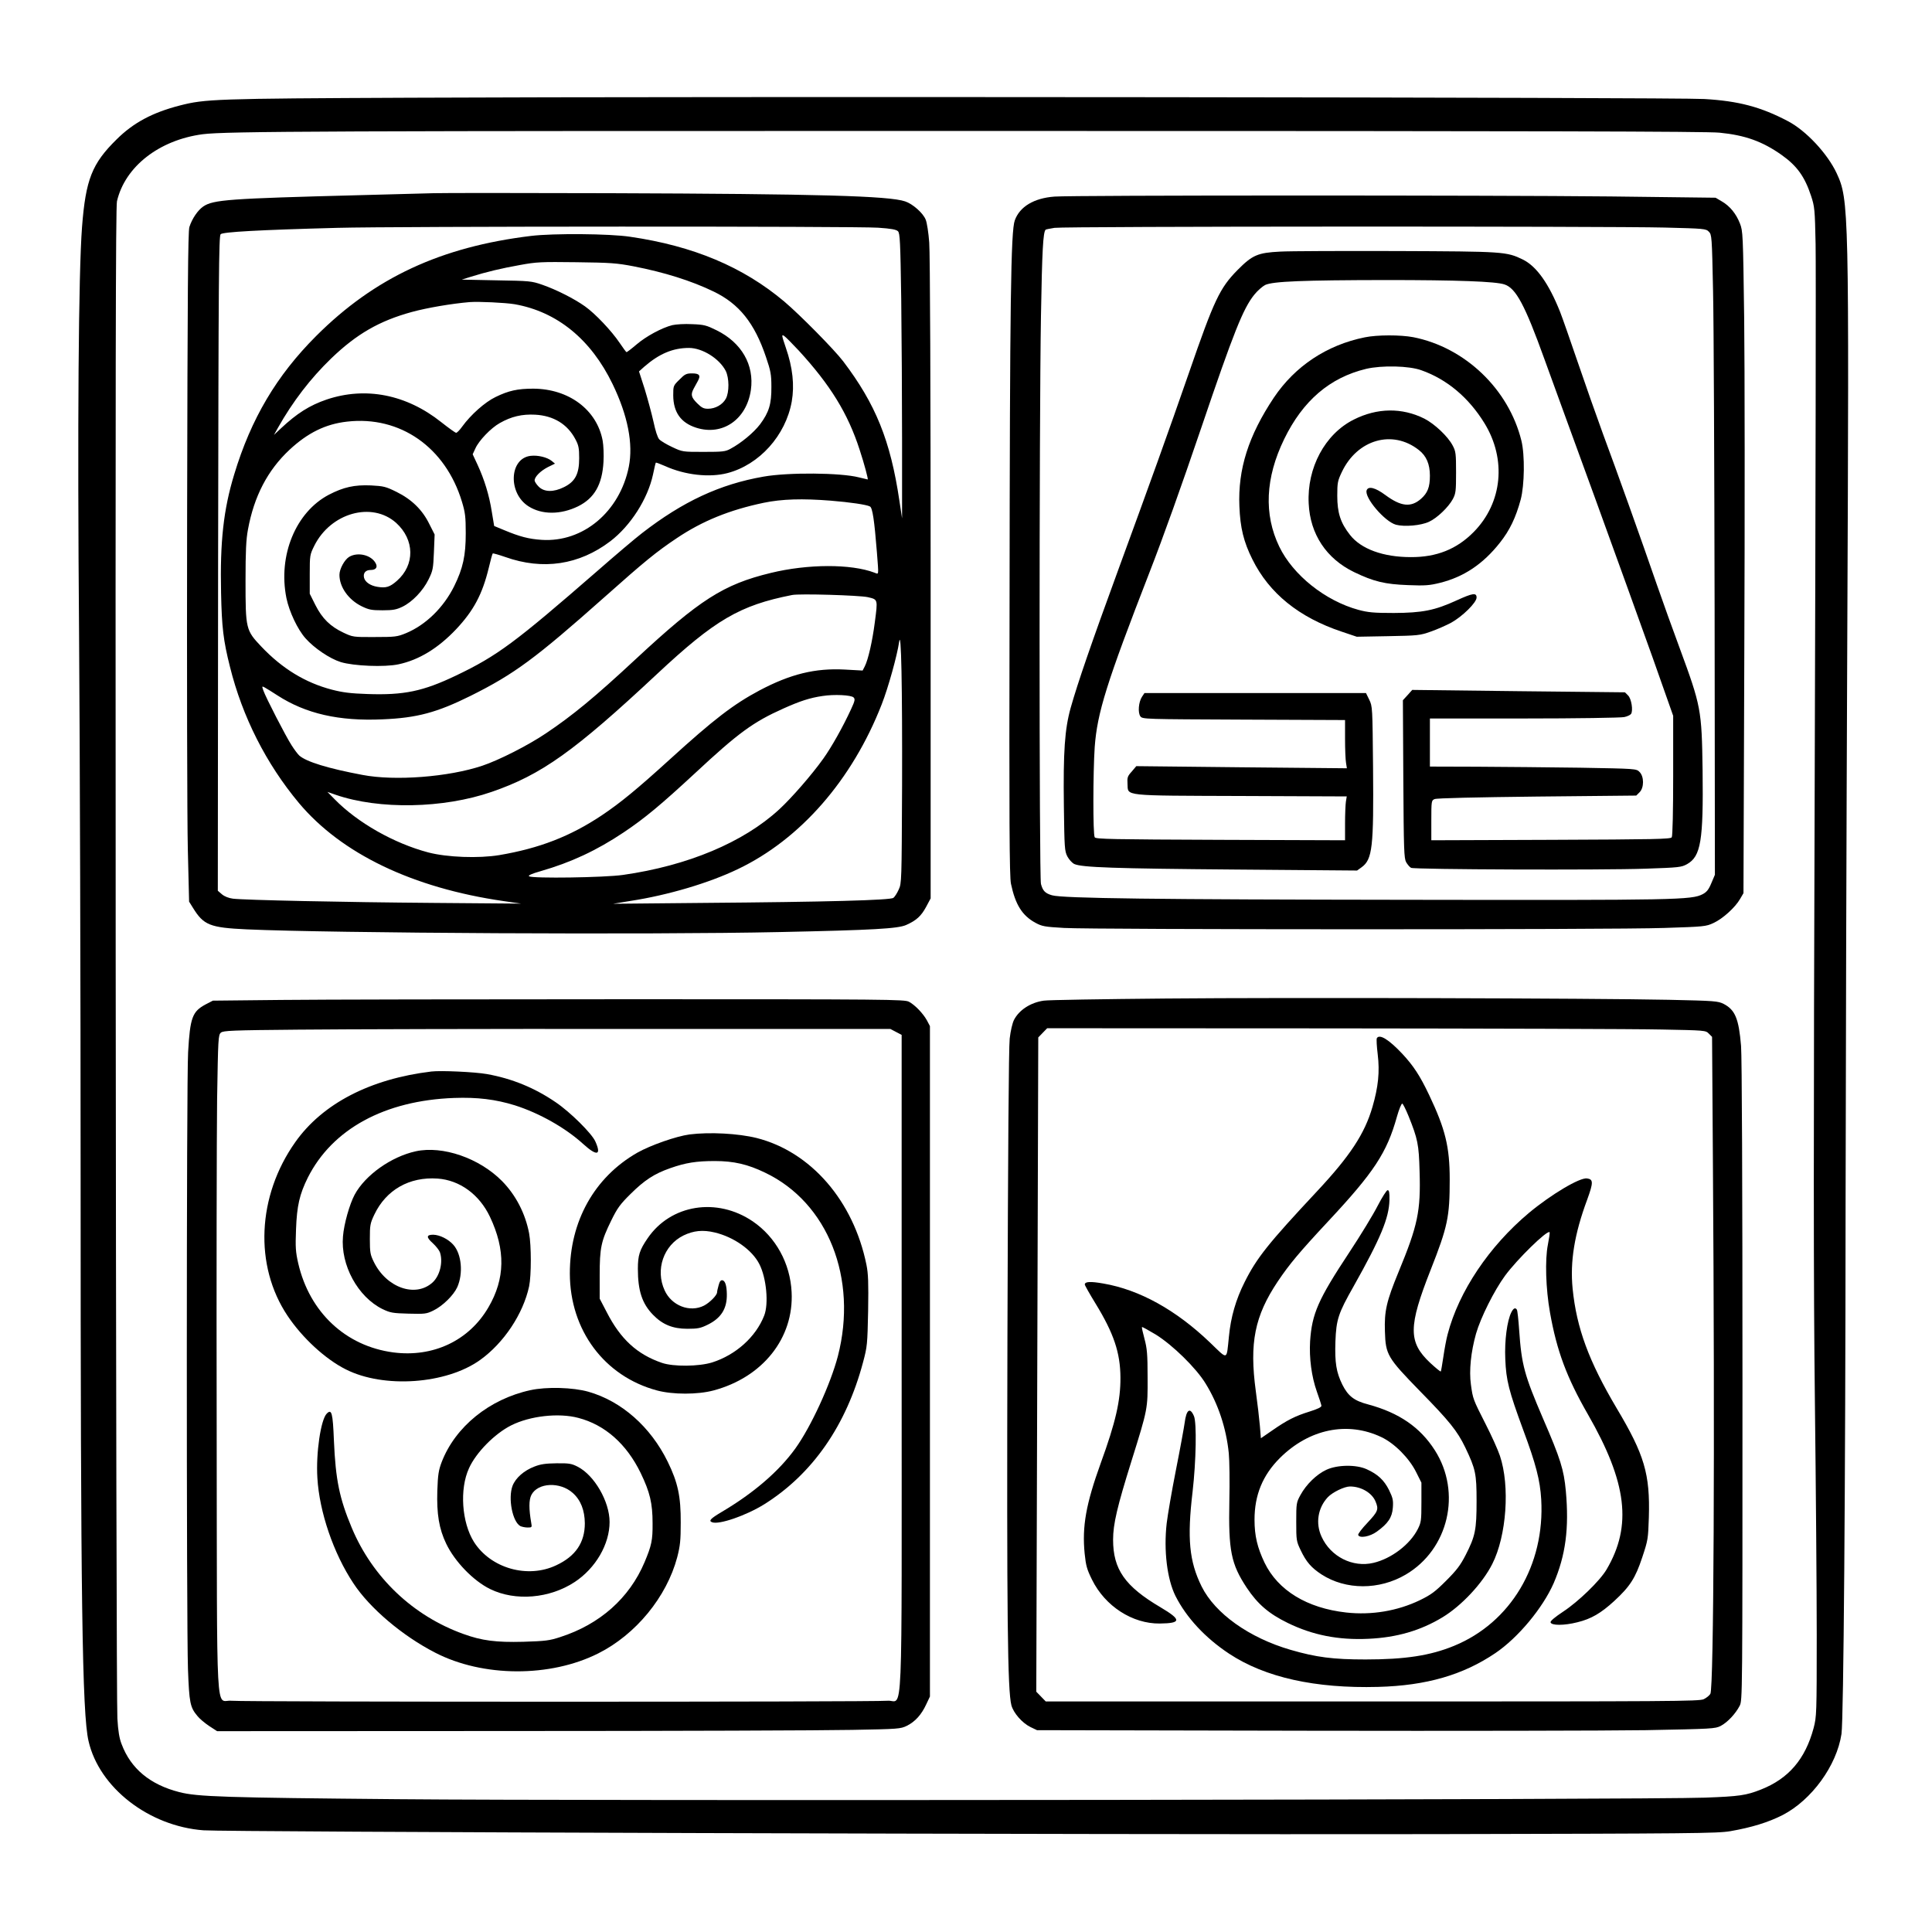
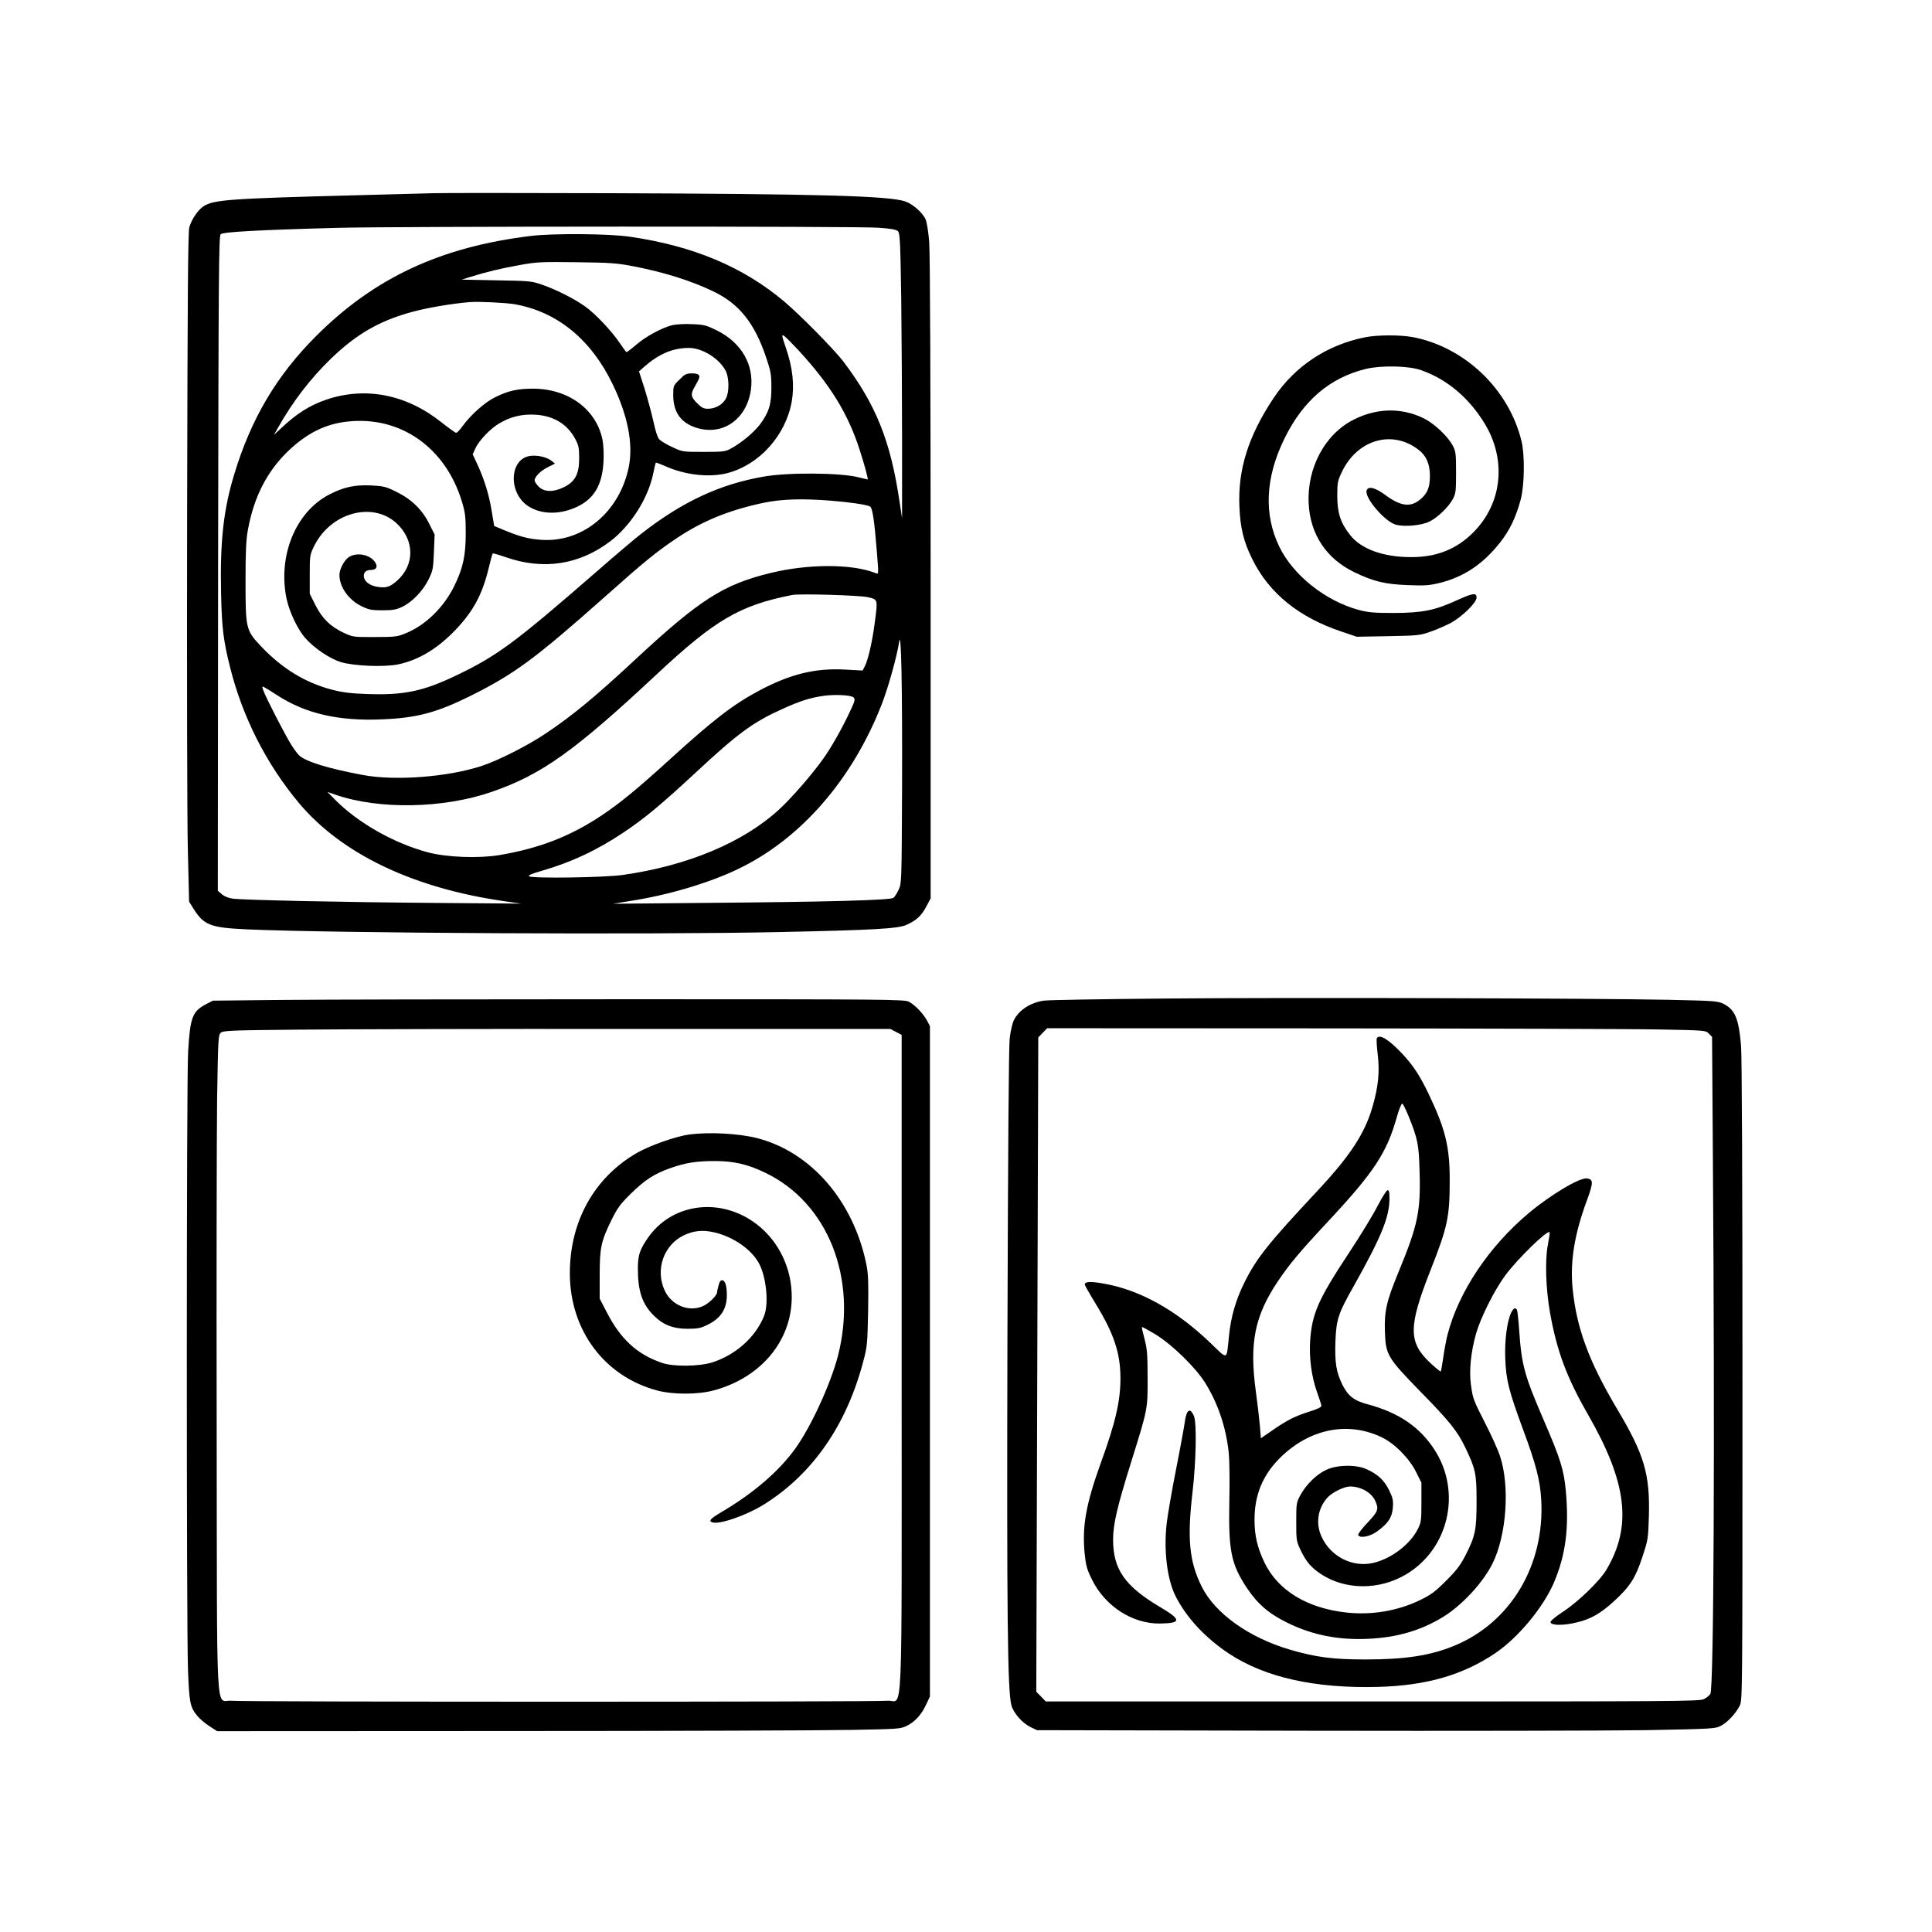
<svg xmlns="http://www.w3.org/2000/svg" version="1.0" width="1024pt" height="1024pt" viewBox="0 0 1366 1366" preserveAspectRatio="xMidYMid meet">
  <g transform="translate(0,1366) scale(0.1,-0.1)" fill="#000000" stroke="none">
-     <path d="M2895 12969 c-1379 -6 -1444 -9 -1624 -55 -194 -50 -328 -122 -446 -239 -175 -172 -219 -284 -245 -620 -25 -328 -33 -1407 -21 -2870 6 -797 11 -2532 11 -3855 0 -2988 11 -3787 56 -3980 75 -329 426 -602 813 -631 163 -12 6281 -31 8691 -27 1836 4 2013 5 2105 21 149 26 267 62 369 114 205 106 382 349 416 573 15 101 28 1752 29 3735 1 853 6 2659 12 4015 13 3043 12 3097 -75 3285 -65 139 -216 301 -344 368 -191 101 -350 143 -592 157 -201 12 -7051 19 -9155 9z m9262 -247 c183 -18 304 -62 439 -157 110 -78 164 -154 209 -290 25 -76 27 -94 32 -340 3 -143 0 -1801 -6 -3685 -9 -2705 -9 -3651 1 -4500 7 -591 13 -1334 13 -1650 0 -561 -1 -577 -22 -658 -59 -220 -177 -358 -373 -435 -104 -41 -151 -48 -395 -57 -375 -15 -7863 -24 -9240 -11 -1226 11 -1419 17 -1547 50 -207 53 -343 166 -408 339 -16 40 -25 93 -30 182 -5 69 -10 2499 -12 5400 -2 4112 0 5286 9 5327 57 245 298 433 606 474 166 21 855 24 5732 23 3724 0 4899 -3 4992 -12z" />
    <path d="M3065 12294 c-55 -2 -291 -8 -525 -14 -924 -24 -1032 -32 -1103 -80 -39 -27 -79 -86 -98 -145 -10 -32 -13 -453 -16 -2035 -2 -1097 0 -2162 5 -2365 l9 -370 28 -45 c75 -121 119 -139 380 -151 604 -27 2850 -39 3768 -19 661 14 836 24 894 50 72 32 106 63 141 128 l32 60 0 2258 c0 1324 -4 2309 -10 2380 -5 67 -16 140 -25 161 -18 46 -91 111 -145 129 -113 39 -614 53 -2085 58 -632 2 -1195 2 -1250 0z m3144 -244 c91 -6 128 -13 140 -25 14 -14 17 -73 23 -478 3 -254 6 -707 6 -1007 l0 -545 -19 125 c-63 425 -168 683 -397 985 -63 83 -308 331 -417 423 -291 245 -643 393 -1090 458 -144 22 -543 25 -700 6 -637 -77 -1107 -295 -1520 -708 -279 -279 -460 -584 -579 -978 -76 -249 -101 -477 -93 -837 5 -244 16 -338 63 -524 88 -354 256 -685 487 -962 301 -359 804 -601 1447 -694 l125 -18 -615 5 c-648 5 -1342 20 -1423 30 -30 4 -59 15 -78 31 l-29 25 2 2314 c3 2041 5 2315 18 2328 16 16 264 30 825 45 398 11 3675 12 3824 1z m-1729 -273 c216 -42 408 -102 565 -178 181 -87 290 -223 371 -464 33 -97 38 -122 38 -210 1 -122 -17 -180 -80 -265 -45 -59 -134 -133 -209 -173 -36 -20 -55 -22 -190 -22 -149 0 -150 0 -222 34 -39 18 -81 43 -92 55 -12 13 -27 60 -41 126 -13 58 -41 161 -62 230 l-40 124 38 34 c105 91 202 132 315 132 95 0 215 -75 260 -162 25 -50 26 -151 1 -197 -23 -42 -74 -71 -126 -71 -31 0 -45 7 -77 39 -42 42 -47 61 -24 104 8 15 21 39 29 53 22 40 11 54 -41 54 -40 0 -51 -5 -89 -44 -44 -43 -44 -44 -44 -112 1 -118 53 -193 162 -228 186 -60 357 58 387 267 25 177 -66 335 -243 422 -71 35 -88 40 -172 43 -54 3 -114 -1 -141 -7 -74 -19 -184 -78 -253 -137 -35 -30 -67 -54 -70 -54 -3 0 -24 29 -47 63 -59 88 -175 210 -247 261 -76 54 -202 118 -303 153 -75 26 -88 27 -323 31 l-245 5 60 19 c115 36 221 61 350 84 119 22 152 23 400 20 241 -3 285 -6 405 -29z m-841 -268 c300 -53 539 -248 692 -564 108 -223 147 -423 115 -585 -64 -318 -323 -536 -616 -517 -92 6 -156 23 -266 69 l-70 29 -17 102 c-18 115 -52 226 -101 332 l-34 73 19 41 c24 55 110 145 173 180 81 46 157 64 250 59 130 -7 228 -67 284 -173 23 -43 27 -63 27 -135 0 -111 -28 -165 -107 -204 -74 -37 -140 -36 -179 3 -16 16 -29 36 -29 44 0 26 41 67 93 94 l51 25 -23 19 c-32 26 -98 42 -149 36 -151 -17 -162 -264 -15 -357 94 -60 227 -60 350 0 115 57 171 153 180 315 3 50 0 117 -6 150 -41 218 -239 366 -491 367 -110 0 -174 -14 -266 -59 -75 -36 -175 -125 -236 -209 -17 -24 -36 -44 -43 -44 -6 0 -53 34 -105 75 -246 196 -535 253 -811 160 -120 -41 -210 -98 -323 -204 l-49 -46 28 50 c105 186 230 349 377 491 180 173 340 265 569 328 110 30 280 59 409 70 64 5 253 -4 319 -15z m2007 -326 c225 -245 349 -446 432 -703 33 -100 62 -210 57 -210 -2 0 -30 7 -63 15 -129 33 -499 36 -674 5 -309 -54 -570 -176 -858 -399 -47 -36 -191 -158 -320 -271 -578 -503 -704 -597 -995 -736 -234 -112 -369 -140 -627 -131 -120 4 -175 11 -252 31 -187 49 -350 148 -498 304 -110 116 -112 125 -112 467 0 207 4 291 17 360 43 236 139 420 294 565 129 120 255 182 407 199 375 43 696 -182 812 -566 23 -76 27 -106 27 -223 0 -158 -19 -247 -82 -375 -75 -151 -201 -274 -341 -332 -61 -25 -75 -27 -220 -27 -153 -1 -156 0 -222 31 -93 44 -150 100 -198 195 l-40 80 0 138 c0 134 1 138 32 201 116 233 408 315 579 162 131 -119 134 -297 5 -410 -50 -44 -77 -52 -138 -42 -49 8 -86 33 -94 64 -8 33 11 55 46 55 38 0 52 19 36 48 -31 58 -126 81 -187 45 -33 -20 -69 -86 -69 -127 0 -87 64 -177 158 -223 50 -24 68 -28 147 -28 75 0 98 5 140 25 70 34 145 112 185 193 31 63 33 76 38 193 l5 125 -37 73 c-49 101 -125 175 -232 228 -77 38 -91 41 -181 46 -117 5 -194 -12 -298 -66 -234 -123 -360 -429 -300 -730 20 -97 79 -222 135 -285 62 -70 172 -144 249 -168 92 -28 309 -37 408 -16 146 31 281 114 408 248 124 132 185 247 230 431 13 55 26 103 29 105 2 2 42 -9 88 -25 267 -95 523 -56 743 111 144 110 265 300 302 472 9 44 18 82 20 84 1 2 31 -9 65 -24 141 -64 314 -83 441 -50 226 59 412 266 455 506 20 115 7 240 -42 381 -30 89 -31 95 -12 83 12 -8 57 -54 102 -102z m229 -1063 c135 -11 252 -28 276 -41 18 -9 31 -97 49 -323 13 -171 15 -157 -17 -145 -166 63 -472 62 -734 -2 -334 -81 -502 -189 -954 -609 -289 -269 -447 -399 -635 -525 -126 -85 -333 -190 -450 -229 -239 -80 -618 -109 -847 -65 -245 46 -397 93 -447 137 -10 9 -35 42 -54 72 -41 63 -183 339 -200 388 -11 31 -10 32 10 21 11 -6 52 -31 90 -56 200 -129 434 -183 743 -169 243 10 384 48 622 166 309 154 457 263 949 700 282 251 364 318 509 415 182 122 372 199 614 250 130 27 274 31 476 15z m260 -682 c73 -17 72 -13 50 -180 -17 -132 -47 -264 -71 -310 l-15 -29 -127 7 c-209 11 -383 -32 -601 -147 -186 -99 -325 -206 -636 -489 -231 -210 -348 -306 -479 -394 -223 -149 -442 -234 -726 -282 -146 -24 -368 -16 -502 19 -242 64 -500 210 -663 377 l-50 51 60 -21 c306 -105 760 -97 1101 21 352 121 585 287 1169 833 411 384 585 486 955 559 52 11 475 -2 535 -15z m243 -1338 c-3 -671 -3 -686 -24 -730 -11 -25 -28 -51 -37 -58 -20 -17 -472 -29 -1352 -36 l-630 -6 122 20 c267 41 556 127 760 225 442 211 808 630 1017 1165 47 120 109 345 123 440 15 106 23 -315 21 -1020z m-343 629 c12 -12 10 -24 -18 -84 -57 -124 -138 -268 -196 -349 -81 -114 -226 -280 -312 -359 -253 -233 -647 -398 -1104 -463 -131 -19 -638 -26 -664 -10 -9 6 16 18 83 37 212 61 395 146 586 274 148 99 262 194 505 419 305 284 410 361 625 457 116 52 186 75 275 88 82 13 203 7 220 -10z" />
-     <path d="M7455 12270 c-145 -11 -245 -71 -280 -168 -28 -75 -35 -574 -37 -2702 -3 -1565 -1 -1937 10 -1989 31 -147 79 -224 172 -275 48 -26 65 -29 204 -37 208 -12 3882 -13 4243 0 281 9 295 10 348 35 64 29 154 110 188 170 l24 41 6 1725 c4 949 3 2002 -1 2340 -8 599 -9 616 -30 670 -27 69 -71 123 -128 156 l-44 26 -743 9 c-863 9 -3800 9 -3932 -1z m4318 -219 c276 -7 289 -8 309 -29 21 -21 22 -32 30 -419 5 -219 9 -1237 11 -2263 l2 -1865 -25 -59 c-19 -46 -33 -63 -61 -78 -79 -41 -176 -43 -2077 -40 -1780 2 -2450 10 -2524 32 -48 14 -65 31 -78 80 -13 50 -13 3256 0 4015 8 465 15 593 33 611 2 2 31 8 63 13 72 11 3916 12 4317 2z" />
-     <path d="M9050 11881 c-157 -8 -195 -24 -300 -130 -126 -128 -165 -210 -344 -728 -147 -424 -274 -776 -497 -1385 -193 -527 -289 -806 -339 -983 -42 -151 -53 -309 -48 -695 4 -296 5 -317 25 -356 12 -22 34 -46 49 -53 53 -24 279 -32 1139 -39 l860 -7 32 23 c77 56 86 142 81 707 -4 424 -4 431 -27 478 l-23 47 -783 0 -783 0 -18 -27 c-24 -37 -30 -112 -11 -138 15 -20 29 -20 731 -23 l716 -3 0 -132 c0 -73 3 -149 7 -171 l6 -38 -744 7 -745 8 -32 -38 c-30 -33 -33 -42 -30 -88 5 -87 -46 -82 807 -85 l743 -3 -6 -37 c-3 -20 -6 -90 -6 -155 l0 -118 -880 3 c-770 3 -882 5 -890 18 -13 20 -12 458 0 638 18 243 83 452 390 1242 95 244 221 596 365 1020 227 669 294 838 373 936 23 29 58 59 77 69 55 26 269 34 850 35 512 0 779 -10 842 -31 81 -26 145 -146 283 -529 51 -140 211 -581 357 -980 145 -399 329 -909 409 -1133 l144 -408 0 -422 c0 -248 -4 -428 -10 -437 -8 -13 -116 -15 -855 -18 l-845 -3 0 141 c0 136 1 141 23 150 13 7 291 13 724 18 l702 7 23 23 c33 32 33 112 0 144 -22 23 -24 23 -420 30 -218 3 -547 6 -729 7 l-333 1 0 170 0 170 668 0 c367 0 685 5 706 10 21 4 43 15 48 22 16 23 3 108 -21 131 l-22 22 -752 8 -752 9 -33 -37 -33 -36 3 -557 c3 -504 5 -560 20 -588 10 -17 25 -35 35 -40 24 -12 1347 -17 1658 -6 237 8 253 10 293 32 98 55 116 166 110 663 -6 431 -11 454 -163 867 -46 124 -118 324 -160 445 -114 330 -286 811 -382 1069 -46 126 -126 353 -178 506 -52 152 -108 313 -125 356 -80 200 -166 321 -263 369 -116 56 -131 57 -892 60 -385 1 -756 0 -825 -4z" />
    <path d="M9650 11275 c-268 -54 -493 -203 -643 -426 -180 -270 -255 -506 -244 -769 6 -152 30 -251 92 -375 119 -240 329 -410 631 -511 l107 -36 221 4 c210 4 225 5 301 32 44 15 109 44 145 63 81 45 180 143 180 178 0 36 -27 32 -141 -20 -155 -71 -242 -88 -444 -89 -144 0 -182 4 -250 22 -235 64 -463 246 -560 447 -110 228 -99 486 35 761 132 271 322 434 579 496 111 26 304 22 391 -10 181 -64 334 -193 445 -373 158 -256 128 -564 -75 -770 -120 -122 -263 -179 -445 -178 -195 0 -352 57 -430 157 -67 85 -90 156 -90 277 0 92 3 106 32 167 109 231 359 303 545 156 53 -41 78 -100 78 -181 0 -82 -16 -122 -63 -164 -71 -62 -141 -55 -252 27 -70 52 -120 65 -132 34 -19 -50 127 -222 207 -244 60 -16 177 -6 234 21 57 26 137 103 168 160 21 40 23 56 23 189 0 133 -2 149 -24 190 -34 65 -128 153 -200 190 -158 79 -334 77 -500 -7 -203 -102 -331 -341 -318 -593 10 -217 125 -390 321 -485 139 -67 218 -86 382 -92 121 -5 152 -2 225 16 169 42 305 133 424 284 69 87 112 176 147 305 27 102 30 314 5 416 -90 365 -399 660 -765 732 -90 17 -254 17 -342 -1z" />
    <path d="M8240 6600 c-443 -4 -830 -10 -860 -15 -93 -13 -175 -66 -211 -137 -11 -22 -24 -77 -30 -131 -7 -60 -12 -802 -16 -2107 -5 -2000 1 -2502 28 -2607 15 -55 76 -125 135 -154 l46 -22 1906 -4 c1049 -2 2128 0 2397 4 471 9 492 10 531 30 48 25 105 86 134 142 20 40 20 44 20 2293 0 1398 -4 2299 -10 2373 -16 193 -42 255 -123 297 -40 20 -62 22 -387 29 -541 11 -2672 17 -3560 9z m3507 -219 c308 -6 313 -6 335 -29 l23 -23 6 -897 c14 -1988 6 -3706 -18 -3748 -7 -12 -28 -29 -47 -38 -31 -15 -229 -16 -2343 -16 l-2309 0 -34 35 -33 34 7 2313 7 2313 31 32 32 33 2015 -1 c1109 -1 2157 -4 2328 -8z" />
    <path d="M9735 6320 c-4 -6 -1 -58 6 -115 15 -123 4 -230 -37 -371 -55 -190 -159 -348 -394 -599 -342 -366 -424 -468 -510 -640 -62 -123 -98 -248 -111 -385 -18 -171 -4 -167 -133 -43 -241 231 -499 374 -755 418 -91 16 -131 14 -131 -7 0 -6 34 -66 75 -133 130 -212 176 -349 177 -525 1 -162 -34 -316 -139 -604 -105 -291 -133 -449 -114 -641 9 -86 16 -111 52 -184 93 -188 286 -312 479 -310 154 2 155 26 5 115 -251 148 -335 268 -335 478 0 110 29 233 130 556 116 371 115 368 114 590 0 168 -4 206 -22 274 -12 44 -20 81 -18 83 2 3 46 -22 98 -53 119 -74 285 -236 352 -346 89 -144 146 -315 164 -493 5 -49 7 -201 4 -337 -7 -352 12 -446 123 -614 78 -117 157 -184 290 -249 176 -86 358 -122 570 -112 200 9 369 58 524 152 134 81 283 240 352 377 101 199 126 551 54 765 -14 42 -59 142 -100 222 -91 179 -91 180 -105 281 -14 99 0 232 36 360 33 115 129 306 205 410 86 117 298 324 315 308 3 -3 -3 -43 -12 -89 -21 -105 -15 -311 15 -479 48 -271 118 -459 268 -720 277 -482 314 -788 132 -1097 -48 -81 -199 -227 -307 -298 -56 -37 -91 -66 -89 -75 4 -24 96 -24 190 0 98 24 166 64 260 150 112 103 150 163 198 308 41 123 42 132 47 284 9 306 -31 442 -228 772 -196 331 -283 565 -311 845 -19 192 13 387 103 629 44 121 44 144 -1 150 -51 8 -255 -114 -410 -243 -282 -236 -497 -556 -576 -860 -9 -33 -22 -104 -30 -159 -8 -54 -16 -100 -18 -103 -3 -2 -36 25 -75 61 -156 147 -155 256 3 657 121 307 135 374 135 640 0 230 -31 356 -145 596 -65 137 -111 207 -190 292 -95 101 -161 142 -180 111z m224 -551 c65 -162 73 -200 78 -390 9 -283 -13 -384 -149 -713 -85 -207 -101 -275 -96 -421 5 -163 17 -184 247 -420 210 -214 265 -283 321 -399 73 -153 80 -185 80 -379 0 -203 -9 -248 -77 -381 -38 -74 -64 -108 -138 -182 -78 -78 -106 -99 -186 -138 -158 -76 -341 -107 -521 -87 -277 31 -482 156 -577 352 -51 107 -71 190 -71 304 0 174 57 314 179 436 207 206 478 262 718 148 93 -44 197 -149 246 -248 l37 -74 0 -139 c0 -130 -2 -142 -26 -190 -55 -108 -186 -208 -313 -238 -147 -35 -303 44 -367 185 -44 95 -26 204 44 279 33 35 117 76 157 76 79 0 156 -45 181 -107 23 -55 17 -70 -57 -149 -39 -41 -69 -80 -66 -87 9 -25 83 -12 132 24 79 57 108 100 113 169 4 53 0 69 -27 125 -35 70 -80 112 -158 147 -74 34 -208 32 -285 -4 -69 -32 -142 -103 -183 -178 -29 -53 -30 -59 -30 -190 0 -130 1 -137 31 -200 40 -84 75 -124 148 -172 172 -111 408 -111 595 -1 303 178 397 580 206 879 -104 163 -253 265 -471 324 -100 26 -142 59 -183 140 -43 88 -54 155 -49 305 6 156 20 199 129 391 191 340 250 482 253 609 1 53 -2 70 -13 70 -7 0 -39 -50 -70 -110 -31 -61 -121 -209 -201 -330 -220 -333 -264 -433 -277 -628 -7 -119 10 -250 48 -357 17 -47 31 -91 32 -99 1 -10 -26 -23 -83 -41 -103 -32 -160 -61 -265 -134 l-80 -55 -7 87 c-4 48 -17 159 -29 247 -46 340 -8 530 155 774 82 122 151 205 358 427 323 346 414 484 485 739 15 53 32 94 38 92 5 -2 25 -41 44 -88z" />
    <path d="M10686 4382 c-30 -59 -49 -200 -43 -332 6 -150 25 -224 127 -501 90 -242 119 -355 127 -490 27 -465 -216 -872 -617 -1036 -168 -69 -346 -96 -625 -96 -228 0 -348 15 -530 68 -293 85 -534 257 -629 448 -88 178 -103 340 -64 669 25 217 30 486 10 535 -28 66 -54 47 -66 -47 -4 -30 -31 -179 -61 -330 -30 -151 -59 -322 -66 -380 -22 -193 3 -395 62 -514 78 -154 210 -296 379 -408 254 -168 609 -247 1054 -235 340 9 600 84 829 239 161 109 335 319 412 494 85 198 110 389 86 653 -14 150 -37 225 -161 511 -132 308 -152 379 -169 627 -5 73 -12 137 -16 143 -11 17 -24 11 -39 -18z" />
    <path d="M1985 6590 l-480 -5 -52 -27 c-93 -50 -109 -92 -123 -338 -12 -195 -12 -4056 -1 -4360 9 -241 15 -271 67 -333 14 -18 51 -49 82 -70 l57 -37 2075 1 c1141 0 2228 4 2415 8 328 6 342 7 387 29 58 29 103 78 137 152 l26 55 0 2370 0 2370 -21 40 c-27 49 -84 109 -127 132 -30 17 -144 18 -1997 18 -1081 0 -2181 -2 -2445 -5z m4350 -226 l40 -21 0 -2319 c0 -2662 12 -2377 -101 -2389 -88 -9 -4549 -9 -4637 0 -114 12 -102 -216 -105 1930 -2 1028 0 2074 3 2324 7 429 8 454 27 470 17 14 77 17 546 21 290 3 1350 6 2357 5 l1830 0 40 -21z" />
-     <path d="M3050 6084 c-432 -52 -770 -227 -962 -499 -270 -381 -292 -874 -55 -1228 105 -157 268 -307 412 -379 268 -136 710 -105 949 66 168 120 305 326 347 521 16 76 16 290 0 375 -27 141 -94 270 -191 369 -161 163 -420 252 -610 211 -174 -38 -357 -168 -432 -306 -36 -67 -76 -207 -83 -296 -18 -202 105 -428 280 -514 55 -26 71 -29 183 -32 116 -3 127 -2 176 22 66 32 143 108 169 165 43 97 31 233 -27 299 -36 41 -97 71 -143 72 -49 0 -50 -18 -4 -59 22 -20 45 -49 51 -64 24 -68 1 -166 -51 -214 -120 -110 -326 -39 -416 145 -25 51 -28 67 -28 162 0 97 2 110 32 173 83 174 247 268 447 254 156 -11 295 -112 370 -270 111 -234 108 -438 -11 -641 -137 -235 -391 -355 -673 -318 -337 45 -591 284 -671 628 -19 83 -21 114 -16 242 6 166 25 248 83 365 173 344 543 546 1034 564 166 6 294 -10 430 -52 173 -55 358 -159 484 -274 97 -88 130 -80 85 19 -25 56 -176 206 -279 276 -149 102 -309 168 -488 200 -86 15 -325 26 -392 18z" />
    <path d="M4875 5639 c-95 -13 -275 -76 -369 -129 -304 -174 -478 -486 -477 -855 1 -400 244 -726 616 -826 112 -30 288 -30 400 0 348 93 569 371 552 696 -10 203 -112 388 -274 499 -254 173 -581 120 -744 -119 -57 -83 -69 -121 -69 -216 0 -155 30 -246 107 -325 67 -69 139 -99 243 -99 73 0 93 4 142 28 97 47 139 115 137 217 -1 62 -12 94 -31 98 -12 2 -20 -8 -27 -35 -6 -21 -11 -43 -11 -50 0 -21 -52 -73 -92 -94 -100 -51 -230 -1 -279 108 -67 146 -7 319 134 388 71 34 136 41 220 21 135 -32 265 -123 316 -224 50 -97 67 -281 34 -364 -59 -151 -201 -278 -368 -331 -94 -29 -273 -31 -355 -3 -175 60 -292 167 -390 358 l-50 96 0 164 c0 196 10 242 81 387 44 90 64 117 138 190 97 96 166 142 281 182 108 38 184 50 314 50 134 0 233 -23 355 -82 445 -212 657 -748 515 -1298 -52 -198 -190 -499 -301 -653 -117 -162 -295 -315 -522 -449 -77 -46 -93 -62 -66 -72 49 -19 242 48 370 128 340 214 578 556 697 1003 30 112 31 127 36 364 3 201 1 261 -12 326 -92 452 -393 799 -777 896 -130 32 -331 43 -474 25z" />
-     <path d="M3750 3831 c-290 -63 -531 -259 -627 -508 -22 -58 -27 -89 -31 -204 -5 -163 12 -268 63 -374 61 -127 192 -262 310 -320 179 -88 422 -67 599 50 148 98 246 267 246 424 0 145 -108 331 -226 391 -43 22 -61 25 -149 24 -77 -1 -113 -6 -156 -23 -74 -28 -133 -80 -155 -136 -33 -88 -1 -254 55 -285 11 -5 34 -10 51 -10 31 0 32 1 26 33 -17 98 -17 162 1 197 45 88 203 95 293 14 56 -50 84 -122 85 -214 0 -136 -65 -233 -202 -297 -202 -96 -463 -22 -582 165 -86 137 -103 373 -35 521 50 111 181 244 298 303 133 67 336 90 475 53 188 -49 341 -184 441 -390 65 -135 84 -213 84 -355 1 -120 -7 -157 -57 -276 -107 -253 -316 -439 -597 -529 -76 -25 -104 -28 -260 -33 -194 -5 -293 8 -423 55 -357 128 -643 400 -790 751 -87 208 -114 338 -126 615 -8 201 -16 227 -51 192 -42 -43 -77 -279 -66 -455 14 -240 114 -533 255 -745 115 -175 346 -371 578 -490 337 -174 813 -176 1153 -5 265 133 483 398 558 679 21 82 25 118 25 246 1 184 -20 283 -92 430 -121 247 -326 428 -561 495 -109 31 -297 36 -410 11z" />
  </g>
</svg>